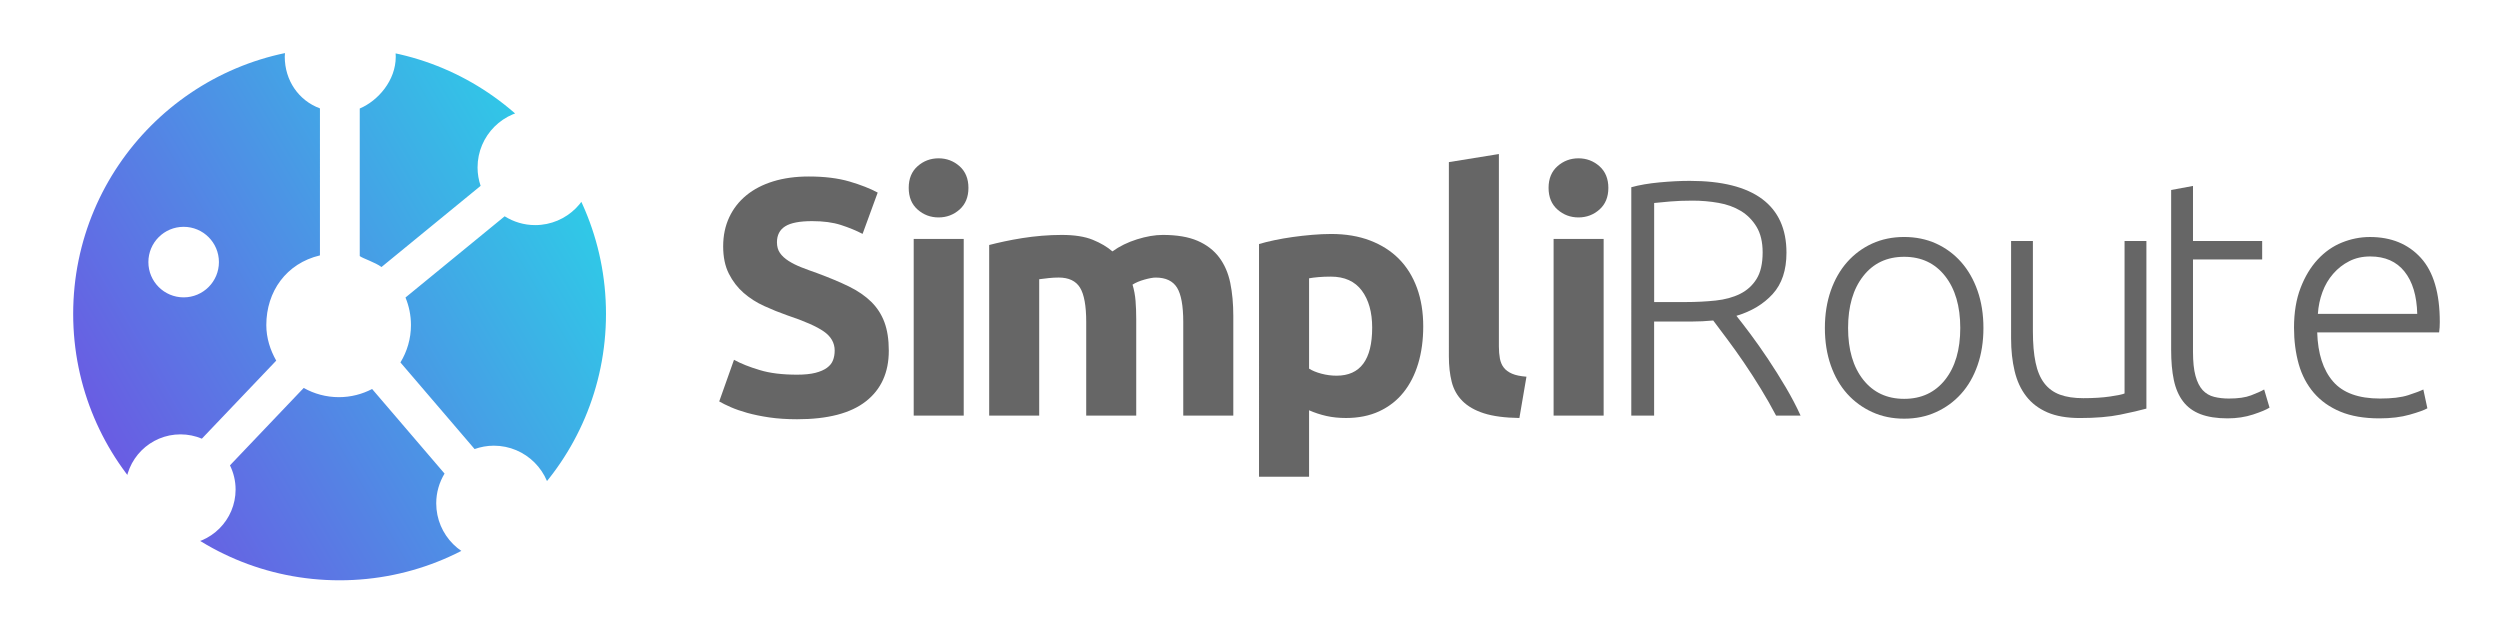
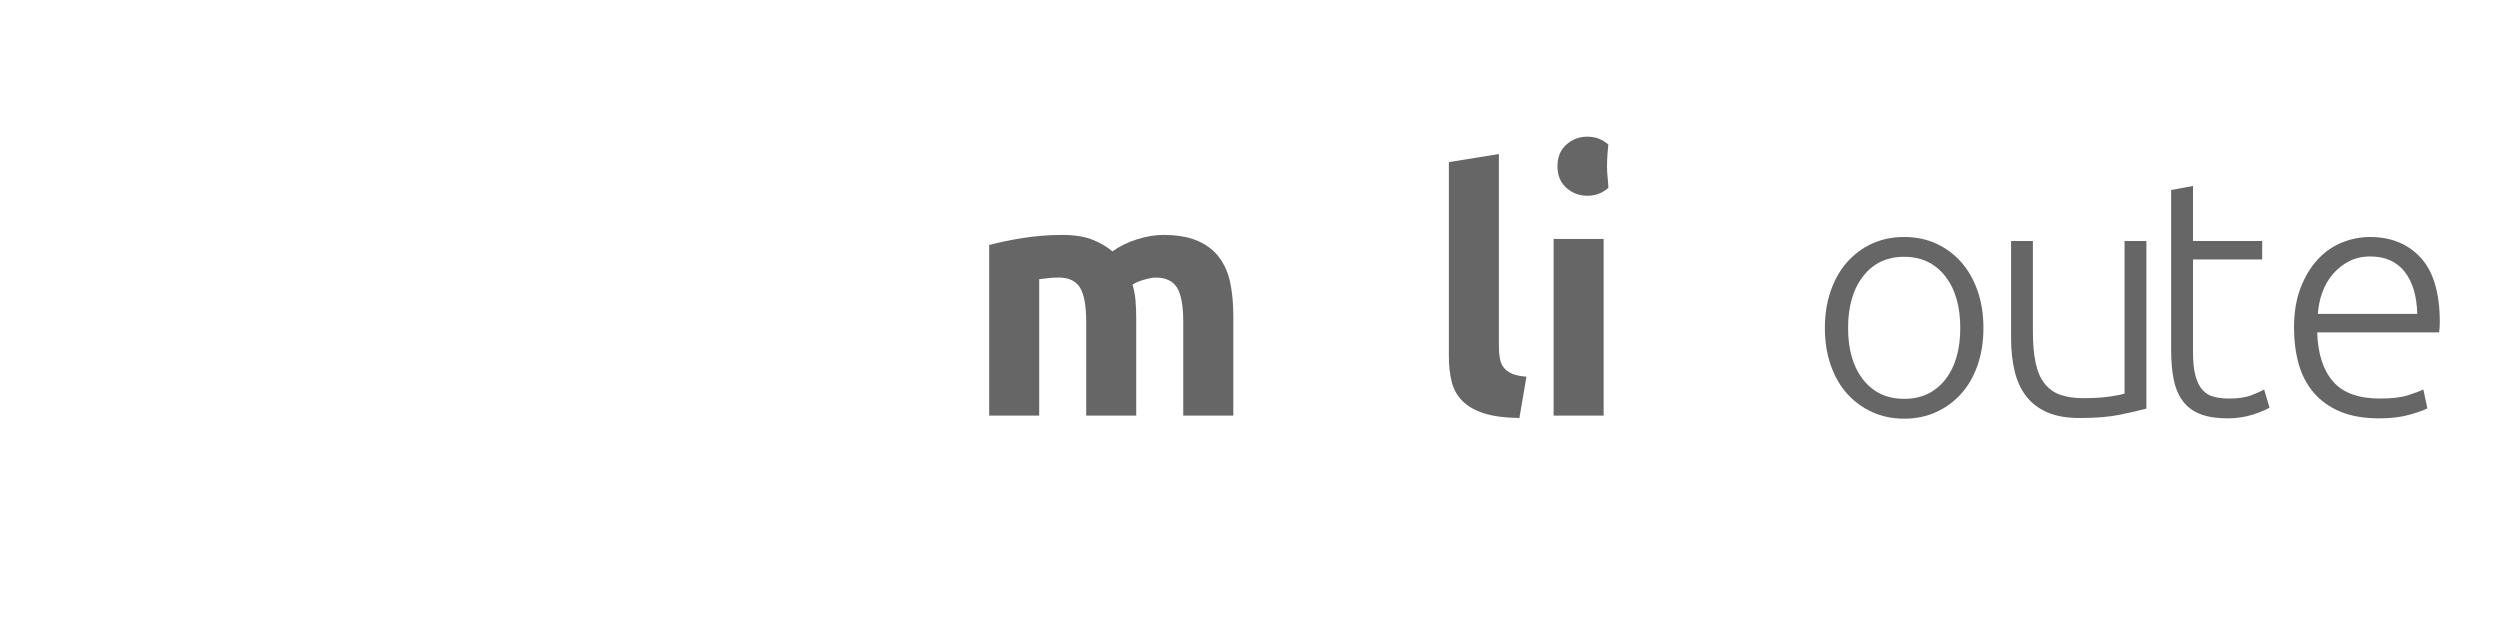
<svg xmlns="http://www.w3.org/2000/svg" xmlns:xlink="http://www.w3.org/1999/xlink" id="Layer_1" x="0px" y="0px" viewBox="0 0 817.17 205.66" style="enable-background:new 0 0 817.17 205.66;" xml:space="preserve">
  <style type="text/css"> .st0{fill:#666666;} .st1{clip-path:url(#XMLID_3_);fill:url(#XMLID_4_);} </style>
  <g id="XMLID_700_">
    <g id="XMLID_2_">
-       <path id="XMLID_48_" class="st0" d="M260.54,122.47c2.41,0,4.41-0.2,5.98-0.6c1.57-0.4,2.84-0.95,3.79-1.65 c0.95-0.69,1.61-1.51,1.97-2.47c0.37-0.94,0.55-2.01,0.55-3.18c0-2.48-1.18-4.56-3.52-6.2c-2.34-1.65-6.37-3.43-12.07-5.33 c-2.49-0.87-4.98-1.88-7.47-3.02c-2.49-1.13-4.72-2.56-6.7-4.28c-1.97-1.72-3.58-3.81-4.82-6.26c-1.25-2.46-1.87-5.44-1.87-8.95 c0-3.51,0.66-6.68,1.98-9.5c1.31-2.81,3.18-5.21,5.6-7.19c2.42-1.98,5.34-3.5,8.78-4.56c3.44-1.06,7.32-1.59,11.64-1.59 c5.12,0,9.55,0.55,13.29,1.64c3.73,1.1,6.8,2.31,9.22,3.62l-4.94,13.5c-2.12-1.1-4.48-2.07-7.08-2.91 c-2.6-0.84-5.73-1.26-9.39-1.26c-4.1,0-7.04,0.57-8.83,1.7c-1.79,1.13-2.69,2.88-2.69,5.21c0,1.39,0.33,2.56,0.99,3.51 c0.66,0.95,1.59,1.81,2.8,2.58c1.2,0.77,2.6,1.47,4.17,2.09c1.57,0.62,3.31,1.26,5.21,1.92c3.95,1.47,7.39,2.9,10.32,4.33 c2.92,1.43,5.36,3.1,7.3,5c1.94,1.9,3.38,4.13,4.34,6.7c0.95,2.56,1.43,5.67,1.43,9.33c0,7.1-2.49,12.61-7.47,16.52 c-4.98,3.92-12.48,5.87-22.5,5.87c-3.37,0-6.41-0.2-9.11-0.6c-2.71-0.4-5.1-0.9-7.19-1.48c-2.08-0.59-3.88-1.21-5.38-1.87 c-1.5-0.66-2.76-1.28-3.78-1.87l4.83-13.61c2.27,1.25,5.06,2.36,8.4,3.35C251.63,121.98,255.72,122.47,260.54,122.47z" />
-       <path id="XMLID_50_" class="st0" d="M316.55,61.41c0,3-0.97,5.36-2.9,7.08c-1.95,1.72-4.23,2.58-6.86,2.58 c-2.63,0-4.93-0.86-6.86-2.58c-1.94-1.72-2.9-4.08-2.9-7.08c0-3,0.96-5.36,2.9-7.08c1.94-1.72,4.23-2.58,6.86-2.58 c2.63,0,4.92,0.87,6.86,2.58C315.58,56.05,316.55,58.42,316.55,61.41z M315.01,135.84h-16.35V78.11h16.35V135.84z" />
      <path id="XMLID_53_" class="st0" d="M355.05,105.21c0-5.27-0.68-9-2.03-11.19c-1.35-2.19-3.68-3.3-6.97-3.3 c-1.03,0-2.09,0.06-3.18,0.17c-1.1,0.11-2.16,0.24-3.19,0.38v44.57h-16.35V80.08c1.39-0.36,3.02-0.75,4.88-1.15 c1.87-0.4,3.85-0.77,5.93-1.1c2.09-0.33,4.22-0.59,6.42-0.77c2.19-0.18,4.35-0.27,6.48-0.27c4.17,0,7.56,0.53,10.15,1.59 c2.6,1.06,4.73,2.32,6.42,3.79c2.34-1.68,5.03-3,8.07-3.95c3.04-0.95,5.84-1.43,8.4-1.43c4.61,0,8.4,0.64,11.36,1.92 c2.96,1.28,5.32,3.09,7.08,5.43c1.75,2.34,2.96,5.13,3.62,8.34c0.66,3.23,0.99,6.81,0.99,10.76v32.61h-16.36v-30.63 c0-5.27-0.68-9-2.03-11.19c-1.36-2.19-3.68-3.3-6.97-3.3c-0.88,0-2.11,0.22-3.68,0.66c-1.57,0.44-2.88,0.99-3.9,1.65 c0.51,1.68,0.84,3.46,0.99,5.32c0.15,1.87,0.22,3.86,0.22,5.99v31.5h-16.35V105.21z" />
-       <path id="XMLID_55_" class="st0" d="M465.21,106.67c0,4.46-0.55,8.53-1.65,12.18c-1.1,3.66-2.71,6.81-4.83,9.44 c-2.12,2.64-4.75,4.68-7.9,6.15c-3.15,1.46-6.77,2.19-10.87,2.19c-2.28,0-4.39-0.21-6.36-0.65c-1.98-0.44-3.88-1.07-5.71-1.87 v21.73h-16.36V79.77c1.46-0.44,3.14-0.86,5.05-1.26c1.9-0.4,3.9-0.75,5.99-1.04c2.08-0.29,4.2-0.53,6.36-0.71 c2.16-0.18,4.22-0.28,6.2-0.28c4.75,0,9,0.71,12.73,2.14c3.73,1.43,6.88,3.44,9.44,6.04c2.57,2.6,4.52,5.77,5.88,9.49 C464.53,97.88,465.21,102.05,465.21,106.67z M448.52,107.1c0-5.05-1.13-9.09-3.4-12.13c-2.27-3.03-5.64-4.55-10.1-4.55 c-1.46,0-2.82,0.05-4.06,0.16c-1.24,0.11-2.26,0.24-3.07,0.39v29.52c1.02,0.66,2.36,1.21,4,1.65c1.64,0.44,3.31,0.66,4.99,0.66 C444.64,122.8,448.52,117.57,448.52,107.1z" />
      <path id="XMLID_58_" class="st0" d="M496.64,136.63c-4.75-0.07-8.62-0.58-11.58-1.53c-2.96-0.95-5.3-2.29-7.02-4.01 c-1.72-1.72-2.9-3.81-3.52-6.26c-0.62-2.45-0.93-5.22-0.93-8.29V52.99l16.35-2.64v62.9c0,1.46,0.11,2.78,0.33,3.95 c0.23,1.17,0.64,2.16,1.27,2.96c0.62,0.81,1.51,1.47,2.69,1.98c1.17,0.52,2.75,0.84,4.72,0.99L496.64,136.63z" />
-       <path id="XMLID_60_" class="st0" d="M525.72,61.41c0,3-0.97,5.36-2.91,7.08c-1.94,1.72-4.23,2.58-6.86,2.58 c-2.63,0-4.92-0.86-6.86-2.58c-1.94-1.72-2.91-4.08-2.91-7.08c0-3,0.97-5.36,2.91-7.08c1.94-1.72,4.23-2.58,6.86-2.58 c2.63,0,4.92,0.87,6.86,2.58C524.74,56.05,525.72,58.42,525.72,61.41z M524.18,135.84h-16.36V78.11h16.36V135.84z" />
-       <path id="XMLID_63_" class="st0" d="M583.94,82.6c0,5.71-1.5,10.21-4.5,13.5c-3,3.3-6.96,5.67-11.86,7.13 c1.17,1.46,2.69,3.44,4.56,5.93c1.86,2.49,3.78,5.22,5.76,8.18c1.98,2.96,3.91,6.05,5.82,9.27c1.9,3.23,3.51,6.3,4.83,9.23h-8.01 c-1.54-2.93-3.2-5.86-5-8.79c-1.79-2.93-3.62-5.76-5.49-8.51c-1.87-2.74-3.68-5.28-5.44-7.63c-1.75-2.33-3.29-4.39-4.61-6.15 c-2.34,0.22-4.68,0.34-7.03,0.34h-12.29v30.74h-7.46V61.2c2.63-0.73,5.72-1.26,9.28-1.59c3.54-0.33,6.82-0.49,9.82-0.49 c10.47,0,18.35,1.98,23.66,5.92C581.29,68.99,583.94,74.85,583.94,82.6z M553.21,65.58c-2.78,0-5.21,0.1-7.3,0.28 c-2.09,0.18-3.83,0.35-5.22,0.49v32.38h10.32c3.44,0,6.69-0.17,9.77-0.49c3.07-0.33,5.74-1.06,8.01-2.19 c2.27-1.13,4.06-2.76,5.38-4.89c1.32-2.12,1.98-5.01,1.98-8.67c0-3.36-0.66-6.15-1.98-8.34c-1.32-2.19-3.04-3.93-5.16-5.21 c-2.13-1.28-4.56-2.16-7.3-2.63C558.97,65.82,556.13,65.58,553.21,65.58z" />
+       <path id="XMLID_60_" class="st0" d="M525.72,61.41c-1.94,1.72-4.23,2.58-6.86,2.58 c-2.63,0-4.92-0.86-6.86-2.58c-1.94-1.72-2.91-4.08-2.91-7.08c0-3,0.97-5.36,2.91-7.08c1.94-1.72,4.23-2.58,6.86-2.58 c2.63,0,4.92,0.87,6.86,2.58C524.74,56.05,525.72,58.42,525.72,61.41z M524.18,135.84h-16.36V78.11h16.36V135.84z" />
      <path id="XMLID_66_" class="st0" d="M648.32,107.21c0,4.46-0.64,8.53-1.92,12.19c-1.28,3.66-3.07,6.77-5.38,9.33 c-2.31,2.57-5.04,4.55-8.18,5.97c-3.15,1.44-6.63,2.15-10.43,2.15c-3.8,0-7.28-0.71-10.43-2.15c-3.14-1.43-5.87-3.41-8.18-5.97 c-2.3-2.56-4.1-5.67-5.38-9.33c-1.28-3.66-1.92-7.72-1.92-12.19c0-4.46,0.65-8.52,1.92-12.18c1.28-3.66,3.08-6.79,5.38-9.39 c2.31-2.59,5.04-4.61,8.18-6.04c3.15-1.43,6.63-2.14,10.43-2.14c3.81,0,7.29,0.72,10.43,2.14c3.14,1.43,5.87,3.44,8.18,6.04 c2.3,2.6,4.1,5.73,5.38,9.39C647.68,98.69,648.32,102.75,648.32,107.21z M640.75,107.21c0-7.1-1.65-12.75-4.94-16.95 c-3.3-4.21-7.76-6.32-13.4-6.32c-5.63,0-10.09,2.1-13.39,6.32c-3.29,4.21-4.94,9.85-4.94,16.95c0,7.1,1.65,12.73,4.94,16.9 c3.3,4.17,7.76,6.26,13.39,6.26c5.64,0,10.1-2.09,13.4-6.26C639.1,119.95,640.75,114.31,640.75,107.21z" />
      <path id="XMLID_69_" class="st0" d="M701.59,133.56c-2.13,0.59-4.98,1.25-8.56,1.98c-3.59,0.73-7.98,1.1-13.18,1.1 c-4.24,0-7.79-0.62-10.65-1.86c-2.84-1.24-5.16-3-6.9-5.27c-1.76-2.26-3.02-5.01-3.79-8.23c-0.77-3.22-1.15-6.77-1.15-10.65V78.78 h7.13v29.53c0,4.03,0.29,7.43,0.88,10.21c0.58,2.78,1.53,5.03,2.85,6.75c1.32,1.72,3.02,2.96,5.11,3.73 c2.09,0.77,4.63,1.15,7.63,1.15c3.36,0,6.29-0.18,8.78-0.55c2.48-0.37,4.06-0.69,4.71-0.99V78.78h7.14V133.56z" />
      <path id="XMLID_71_" class="st0" d="M716.82,78.78h22.61v6.04h-22.61v30.19c0,3.22,0.27,5.84,0.82,7.85 c0.55,2.02,1.34,3.56,2.35,4.67c1.03,1.09,2.27,1.83,3.74,2.19c1.46,0.37,3.08,0.55,4.83,0.55c3,0,5.41-0.34,7.24-1.04 c1.83-0.7,3.26-1.33,4.28-1.92l1.76,5.93c-1.02,0.65-2.82,1.41-5.37,2.25c-2.57,0.84-5.35,1.26-8.35,1.26 c-3.51,0-6.46-0.46-8.84-1.37c-2.38-0.91-4.28-2.3-5.7-4.17c-1.43-1.87-2.43-4.19-3.02-6.97c-0.59-2.78-0.88-6.07-0.88-9.88V62.1 l7.14-1.32V78.78z" />
      <path id="XMLID_73_" class="st0" d="M749.84,107.1c0-4.97,0.72-9.31,2.15-13.01c1.42-3.7,3.29-6.79,5.59-9.27 c2.31-2.49,4.94-4.34,7.91-5.54c2.96-1.2,6.02-1.81,9.17-1.81c6.94,0,12.49,2.27,16.63,6.81c4.13,4.53,6.2,11.52,6.2,20.96 c0,0.59-0.01,1.18-0.05,1.76c-0.04,0.59-0.1,1.14-0.17,1.65h-39.85c0.21,6.95,1.94,12.29,5.16,16.02c3.22,3.74,8.34,5.6,15.36,5.6 c3.89,0,6.95-0.36,9.23-1.1c2.26-0.73,3.91-1.35,4.94-1.86l1.32,6.15c-1.03,0.59-2.95,1.28-5.77,2.08 c-2.81,0.81-6.13,1.21-9.93,1.21c-4.97,0-9.22-0.73-12.73-2.19c-3.51-1.46-6.4-3.51-8.67-6.14c-2.26-2.64-3.92-5.76-4.95-9.39 C750.36,115.39,749.84,111.42,749.84,107.1z M790.12,102.6c-0.15-5.93-1.53-10.54-4.16-13.83c-2.63-3.3-6.37-4.94-11.19-4.94 c-2.58,0-4.85,0.51-6.86,1.54c-2.02,1.02-3.77,2.39-5.27,4.12c-1.5,1.72-2.68,3.71-3.51,5.98c-0.84,2.27-1.33,4.64-1.49,7.13 H790.12z" />
    </g>
    <g id="XMLID_36_">
      <defs>
        <circle id="XMLID_38_" cx="111" cy="102.6" r="87.08" />
      </defs>
      <clipPath id="XMLID_3_">
        <use xlink:href="#XMLID_38_" style="overflow:visible;" />
      </clipPath>
      <linearGradient id="XMLID_4_" gradientUnits="userSpaceOnUse" x1="4.205" y1="163.458" x2="215.964" y2="41.199">
        <stop offset="0" style="stop-color:#7546E2" />
        <stop offset="1" style="stop-color:#24DFE8" />
      </linearGradient>
-       <path id="XMLID_39_" class="st1" d="M128.43,12.83c0.6,2,0.93,3.72,0.93,5.72c0,7.76-5.77,14.37-11.77,16.92V83.7 c1,0.78,4.98,2.01,7.11,3.58l32.4-26.53c-0.64-1.89-1-3.91-1-6.01c0-10.4,8.43-18.84,18.83-18.84s18.83,8.43,18.83,18.84 c0,10.4-8.43,18.84-18.83,18.84c-3.67,0-7.08-1.07-9.97-2.88l-32.42,26.55c1.15,2.78,1.79,5.81,1.79,9.01 c0,4.48-1.27,8.65-3.44,12.21l24.24,28.31c1.97-0.7,4.08-1.1,6.29-1.1c10.4,0,18.83,8.43,18.83,18.84 c0,10.4-8.43,18.84-18.83,18.84c-10.4,0-18.83-8.43-18.83-18.84c0-3.56,1.01-6.88,2.72-9.72l-23.68-27.65 c-3.25,1.7-6.94,2.67-10.86,2.67c-4.18,0-8.09-1.1-11.5-3.01l-24.1,25.3c1.16,2.38,1.84,5.05,1.84,7.89 c0,9.95-8.07,18.02-18.02,18.02c-9.95,0-18.02-8.07-18.02-18.02s8.07-18.02,18.02-18.02c2.48,0,4.84,0.5,6.99,1.41l24.31-25.51 c-1.95-3.43-3.24-7.38-3.24-11.61c0-10.99,6.53-20.19,17.53-22.79V35.43c-7-2.58-11.5-9.17-11.5-16.89c0-2,0.51-3.72,1.1-5.72 H20.58v179h179v-179H128.43z M60.03,74.14c6.37,0,11.53,5.16,11.53,11.53c0,6.37-5.16,11.53-11.53,11.53 c-6.37,0-11.53-5.16-11.53-11.53C48.5,79.3,53.66,74.14,60.03,74.14z" />
    </g>
  </g>
</svg>